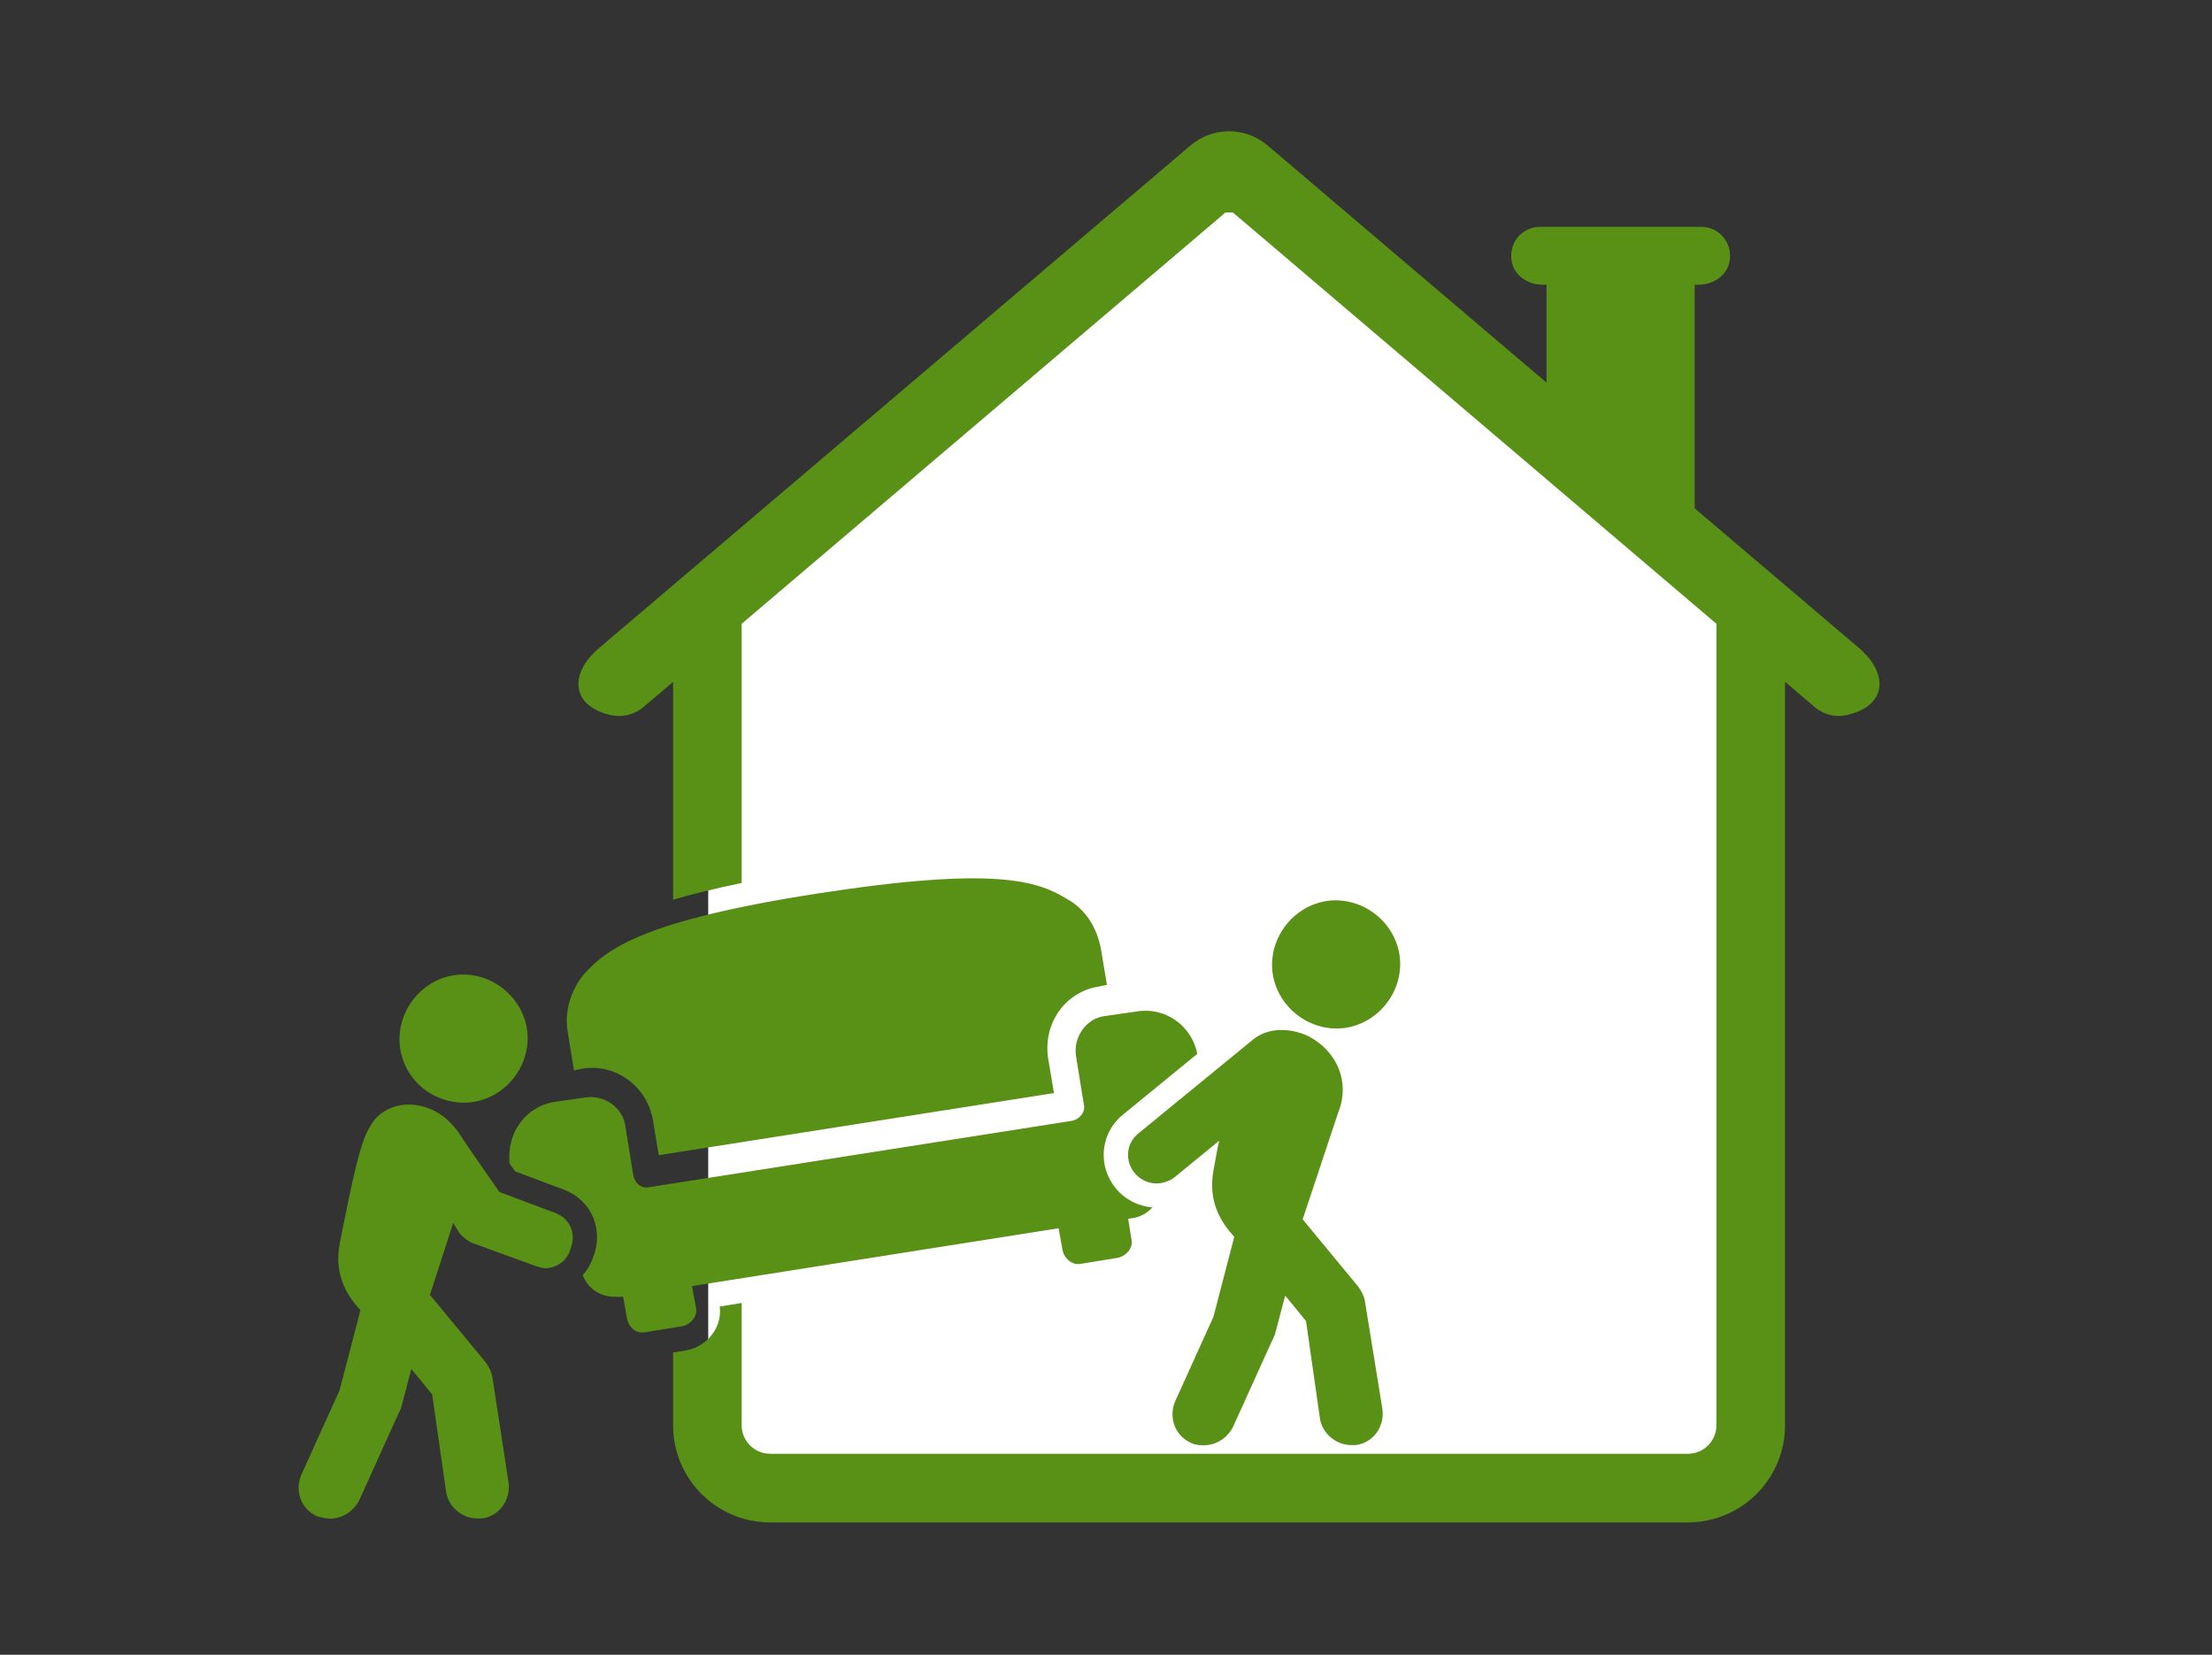
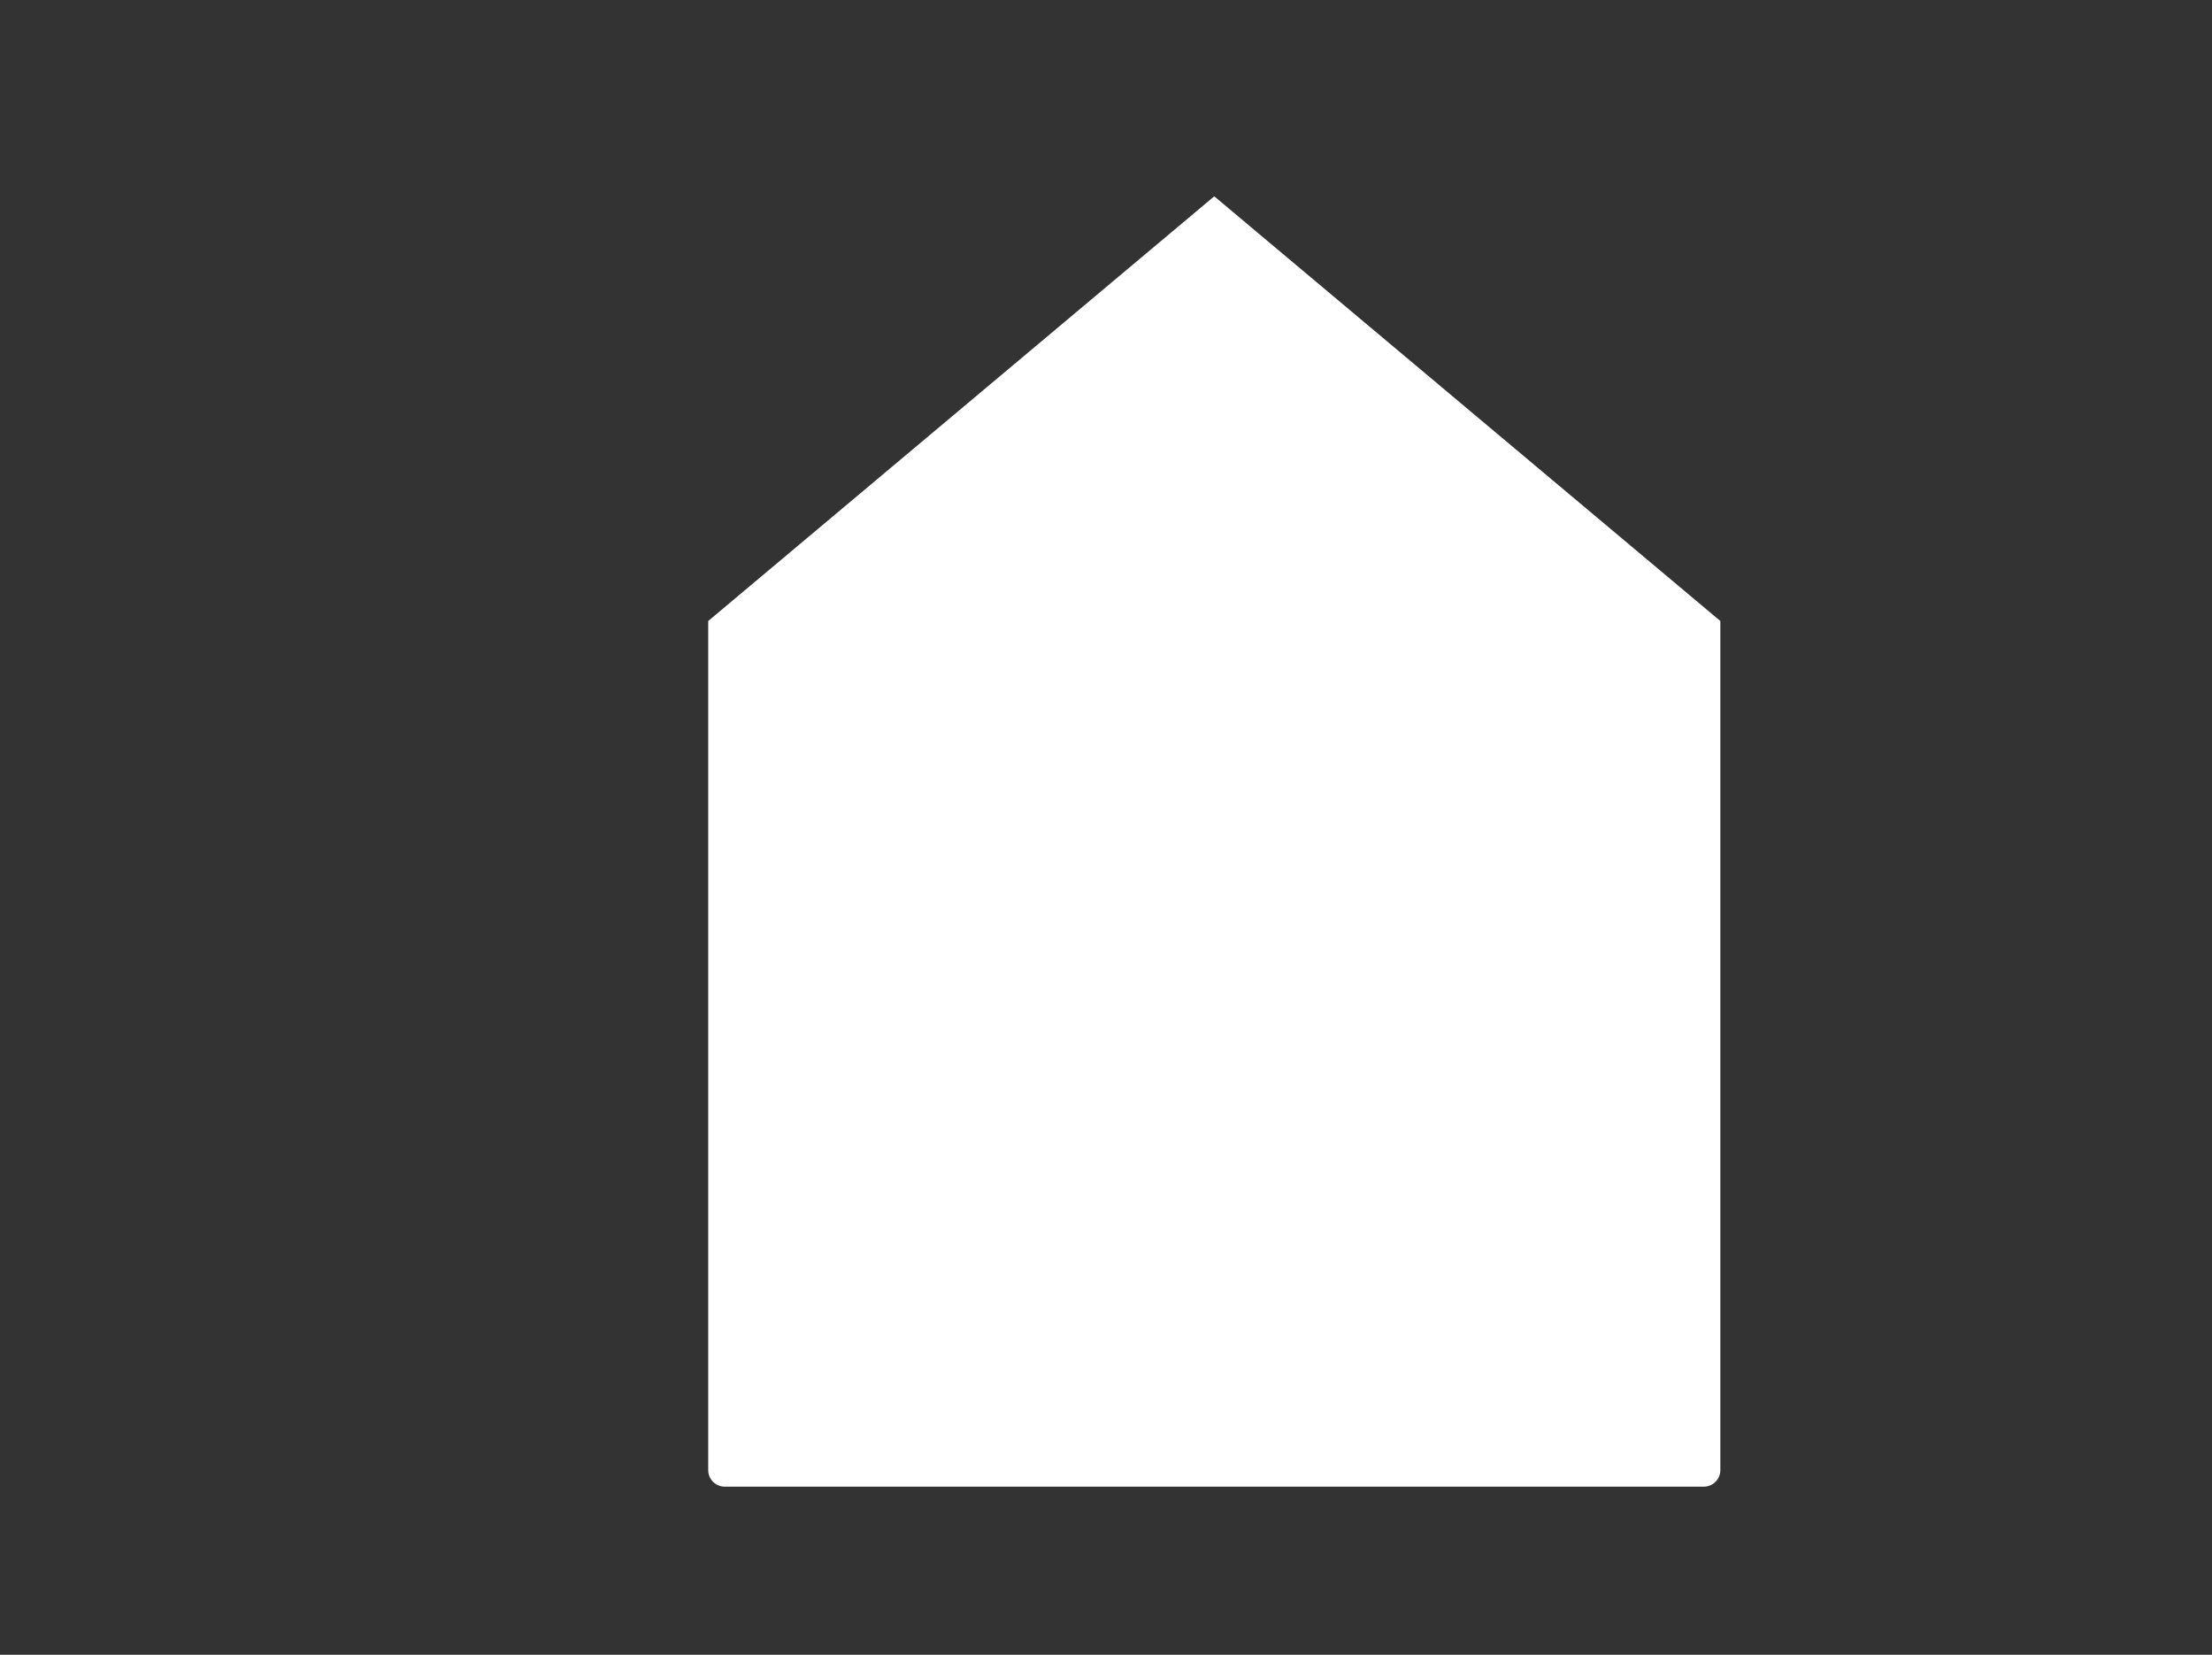
<svg xmlns="http://www.w3.org/2000/svg" viewBox="0 0 119 89">
  <rect x="0" y="0" width="119" height="89" fill="#333333" stroke="none" />
  <defs>
    <style>.c{fill:#fff;}.d{fill:#599016;}.e{opacity:0;}</style>
  </defs>
  <g id="a">
    <g class="e">
      <path class="c" d="M118.94,.06V88.94H.06V.06H118.94m.06-.06H0V89H119V0h0Z" />
    </g>
  </g>
  <g id="b">
    <path class="c" d="M65.35,10.57s-.03-.01-.04,0l-27.21,22.83v45.67c0,.49,.4,.89,.9,.89h52.65c.5,0,.9-.4,.9-.89V33.4l-27.2-22.82Z" />
-     <path class="d" d="M30.68,67.21c-.19,.62-.75,1-1.37,1-.12,0-.31-.06-.5-.12l-3.43-1.25c-.25-.12-.5-.31-.69-.56l-.31-.5-1.25,3.86,2.99,3.62c.19,.25,.31,.5,.37,.81l.87,5.67c.12,.94-.5,1.81-1.43,1.93h-.25c-.81,0-1.56-.62-1.68-1.43l-.75-5.24-1.12-1.37-.56,2.12c-.06,.06-.06,.19-.12,.25l-2.12,4.68c-.31,.62-.94,1-1.56,1-.25,0-.44-.06-.69-.12-.87-.37-1.25-1.37-.87-2.24l2.06-4.55,1.12-4.3c-.69-.75-1.43-1.87-1.12-3.55,.75-3.8,1.12-5.49,1.62-6.3,.62-1.18,2.12-1.56,3.49-.87,.62,.31,1.12,.87,1.43,1.37s2.06,2.99,2.06,2.99l2.99,1.12c.81,.31,1.18,1.12,.81,1.99Zm-6.05-7.92c1.87,.19,3.55-1.25,3.74-3.12s-1.25-3.55-3.12-3.74-3.55,1.25-3.74,3.12c-.19,1.87,1.18,3.55,3.12,3.74Zm48.81,10.72c-.06-.31-.19-.56-.37-.81l-2.99-3.62,1.93-5.8c.62-1.56-.06-3.24-1.62-4.05-1.06-.5-2.24-.44-2.99,.19-.75,.62-6.17,5.05-6.17,5.05-.62,.5-.75,1.43-.19,2.12,.31,.37,.75,.56,1.18,.56,.31,0,.69-.12,.94-.31l2.43-1.99c-.12,.5-.19,1-.31,1.62-.31,1.68,.44,2.81,1.12,3.55l-1.12,4.3-2.06,4.55c-.37,.87,0,1.87,.87,2.24,.25,.12,.44,.12,.69,.12,.62,0,1.25-.37,1.56-1l2.12-4.68c.06-.06,.06-.19,.12-.25l.56-2.12,1.12,1.37,.75,5.24c.12,.81,.87,1.43,1.68,1.43h.25c.94-.12,1.56-1,1.43-1.93l-.94-5.8Zm-1.87-14.71c1.87,.19,3.55-1.25,3.74-3.12s-1.25-3.55-3.12-3.74-3.55,1.25-3.74,3.12,1.25,3.55,3.12,3.74Zm-40.69,2.27l.43-.09c1.79-.31,3.5,.95,3.81,2.74l.32,1.91,21.26-3.34-.32-1.91c-.12-.87,.07-1.75,.58-2.48s1.29-1.21,2.16-1.34l.43-.09-.32-1.91c-.21-1.17-.84-2.19-1.88-2.74-1.57-.95-3.87-1.73-13.33-.27-9.4,1.46-11.35,2.97-12.57,4.31-.75,.86-1.11,2.08-.9,3.19l.33,2.04Zm31.14,7.37c-.77-.06-1.48-.41-1.99-1.02-.49-.6-.72-1.34-.64-2.1,.08-.74,.44-1.4,1.01-1.86,.03-.03,2.23-1.82,4.01-3.28-.3-1.54-1.76-2.56-3.32-2.27l-1.67,.24c-.99,.13-1.67,1.12-1.54,2.11l.43,2.66c.09,.37-.2,.76-.63,.86l-22.75,3.57c-.43,.09-.76-.2-.86-.63l-.43-2.66c-.13-.99-1.12-1.67-2.11-1.54l-1.67,.24c-1.48,.22-2.47,1.49-2.46,2.96v.03c0,.06,0,.12,0,.17v.02s.02,.08,.02,.11v.04c.1,.14,.2,.28,.29,.41l2.62,.98c.73,.28,1.29,.81,1.58,1.5,.28,.67,.28,1.44-.01,2.16-.12,.36-.31,.67-.55,.94,.27,.73,.98,1.2,1.76,1.16,.14,.01,.27,.02,.41,0l.21,1.17c.1,.49,.5,.84,.99,.74l1.98-.32c.49-.1,.84-.56,.74-.99l-.21-1.17,19.72-3.11,.21,1.17c.1,.49,.56,.84,.99,.74l1.98-.32c.49-.1,.84-.56,.74-.99l-.18-1.11,.27-.04c.43-.07,.79-.29,1.05-.59Zm38.01-30.07l-8.86-7.53V15.31h.24c.75,0,1.48-.48,1.63-1.22,.21-1.01-.55-1.89-1.52-1.89h-8.67c-.97,0-1.72,.88-1.52,1.89,.15,.74,.88,1.22,1.63,1.22h.24v5.27l-15.01-12.76c-.58-.49-1.31-.76-2.07-.76s-1.49,.27-2.07,.76l-31.84,27.05c-.84,.71-1.23,1.56-1.05,2.27,.16,.65,.78,1.12,1.73,1.33,.14,.03,.28,.04,.42,.04,.47,0,.93-.17,1.29-.47l1.61-1.36v2.23h0v9.48c1.02-.3,2.24-.6,3.69-.9v-9.85h0v-4.09l25.85-21.97,.17-.15h.41l26.01,22.12v43.11c0,.84-.69,1.53-1.53,1.53H41.43c-.84,0-1.53-.69-1.53-1.53v-6.58l-1.18,.19c.06,.48-.05,.97-.33,1.39-.33,.5-.85,.85-1.48,.97l-.7,.11v3.92c0,2.88,2.34,5.22,5.22,5.22h49.38c2.88,0,5.22-2.34,5.22-5.22V36.67l1.61,1.37c.36,.3,.82,.47,1.28,.47,.14,0,.28-.02,.42-.05,.95-.21,1.57-.68,1.73-1.33,.18-.71-.22-1.56-1.05-2.27Z" />
  </g>
</svg>